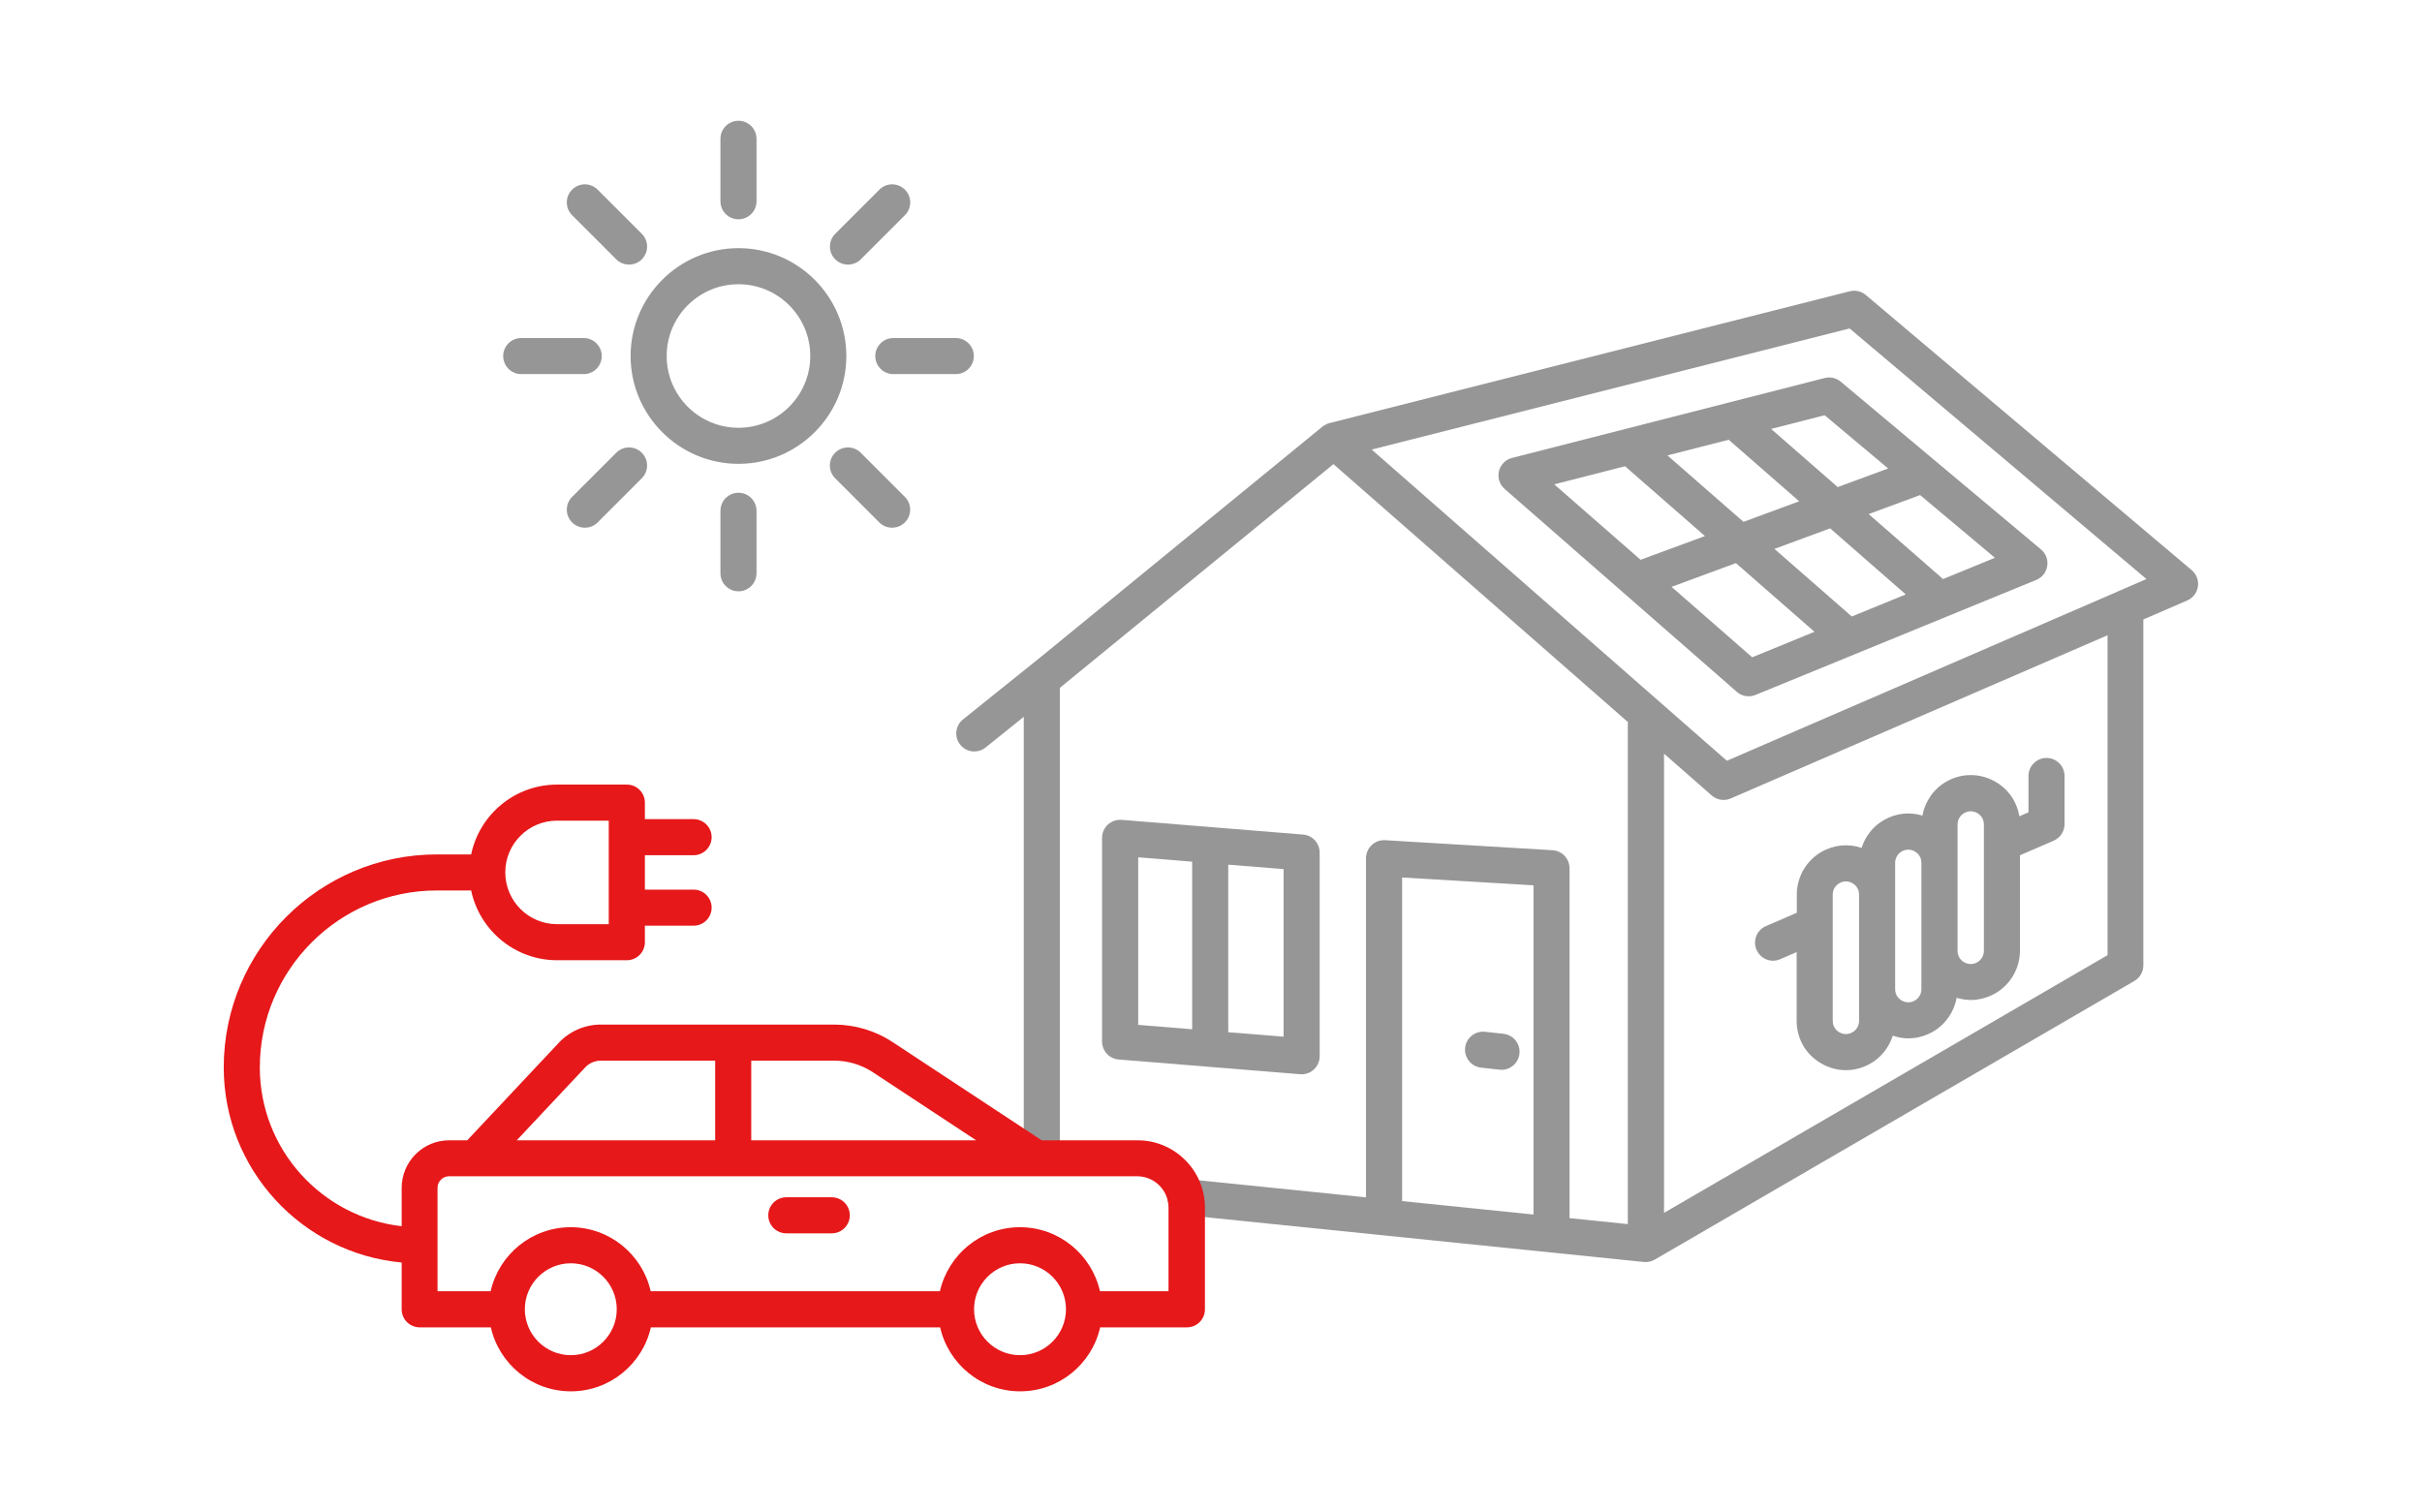
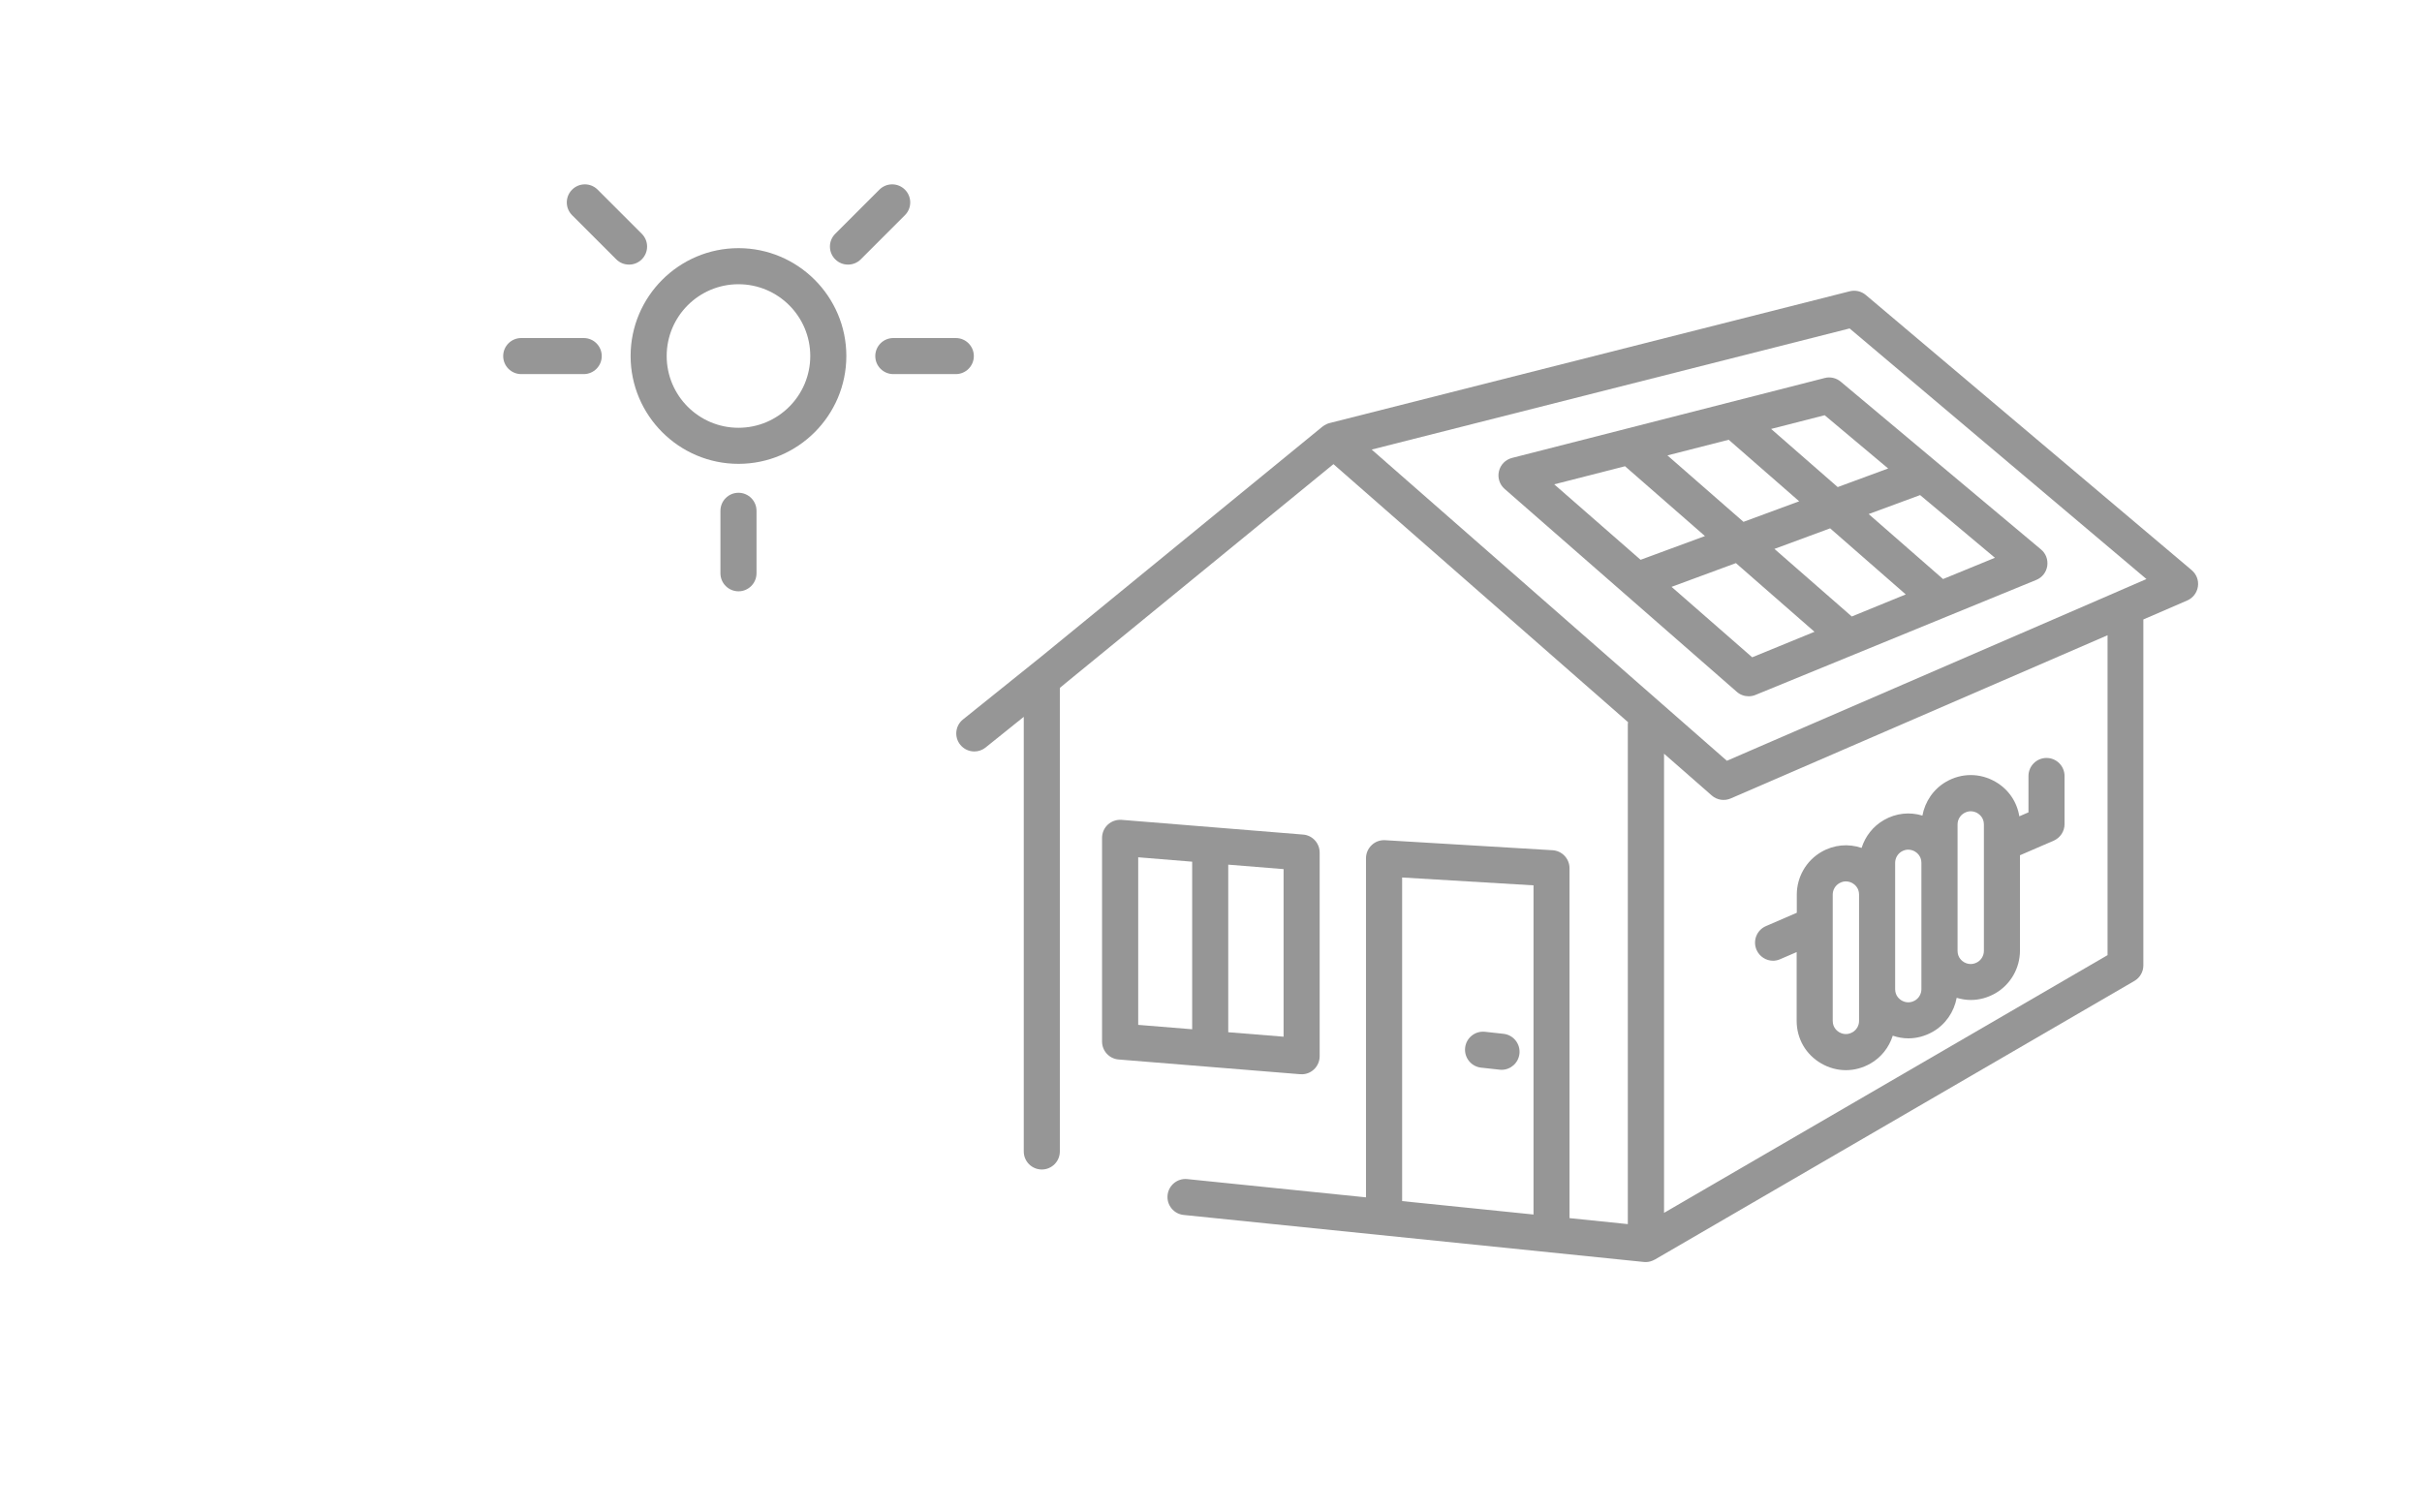
<svg xmlns="http://www.w3.org/2000/svg" id="Grafik" viewBox="0 0 335.68 209.6">
  <defs>
    <style>.cls-1{fill:#969696;}.cls-1,.cls-2{stroke-width:0px;}.cls-2{fill:#e6181a;}</style>
  </defs>
  <path class="cls-1" d="m245.73,133.18c.33,0,.67-.07.99-.21l2.29-.99v9.54c0,2.46,1.27,4.67,3.41,5.9,1.07.62,2.24.93,3.42.93s2.33-.31,3.4-.92c1.5-.86,2.58-2.25,3.09-3.86.7.24,1.43.37,2.16.37,1.17,0,2.33-.31,3.4-.92h0c1.76-1.01,2.94-2.75,3.3-4.7.64.19,1.29.3,1.95.3,1.17,0,2.33-.31,3.4-.92,2.11-1.21,3.42-3.48,3.42-5.92v-13.22l4.67-2.02c.91-.4,1.51-1.3,1.51-2.29v-6.68c0-1.38-1.12-2.5-2.5-2.5s-2.5,1.12-2.5,2.5v5.04l-1.27.55c-.32-2-1.5-3.75-3.31-4.79-2.13-1.23-4.68-1.24-6.82-.01-1.76,1.01-2.94,2.75-3.3,4.7-1.77-.54-3.68-.34-5.34.62-1.5.86-2.58,2.25-3.09,3.86-1.83-.62-3.83-.45-5.56.55-2.11,1.21-3.42,3.48-3.42,5.92v2.52l-4.28,1.85c-1.27.55-1.85,2.02-1.3,3.29.41.94,1.33,1.51,2.29,1.51Zm25.58-18.89c0-.65.35-1.26.92-1.58.32-.18.63-.25.9-.25.42,0,.76.16.92.25.27.16.91.63.91,1.58v2.67h0v14.85c0,.65-.35,1.26-.92,1.58-.83.47-1.55.15-1.82,0-.27-.16-.91-.63-.91-1.58v-17.51Zm-8.65,5.32c0-.65.35-1.26.91-1.58.32-.18.63-.25.9-.25.42,0,.76.16.92.25.27.16.91.63.91,1.58v17.51c0,.65-.35,1.26-.91,1.58-.83.47-1.55.15-1.82,0-.27-.16-.91-.63-.91-1.58v-17.51Zm-7.73,2.82c.32-.18.63-.25.9-.25.42,0,.76.16.92.25.27.16.91.63.91,1.58v17.51c0,.65-.35,1.26-.92,1.58-.83.47-1.55.15-1.82,0-.27-.16-.91-.63-.91-1.58v-13.37h0v-4.14c0-.65.35-1.26.92-1.58Z" />
-   <path class="cls-1" d="m303.79,79.06l-45.2-38.17c-.62-.52-1.45-.71-2.23-.51l-72.06,18.26c-.13.03-.26.07-.39.13-.24.1-.46.24-.66.4l-38.84,31.77-10.94,8.79c-1.08.86-1.25,2.44-.38,3.51.49.61,1.22.93,1.95.93.55,0,1.1-.18,1.56-.55l5.29-4.25v60.25c0,1.38,1.12,2.5,2.5,2.5s2.5-1.12,2.5-2.5v-64.26l.63-.52.03-.03s0,0,0,0l37.26-30.47,40.83,35.77c0,.09-.03.17-.03.26v69.32l-8.08-.83v-48.5c0-1.32-1.03-2.42-2.35-2.5l-23.21-1.39c-.69-.04-1.36.2-1.86.68s-.79,1.13-.79,1.82v47.01l-24.76-2.53c-1.37-.15-2.6.86-2.74,2.23-.14,1.37.86,2.6,2.23,2.74l63.81,6.52c.08,0,.17.01.25.01.21,0,.4-.03.59-.08.05-.01.1-.03.15-.05.15-.05.29-.1.42-.18.03-.02.06-.02.09-.04l66.46-38.62c.77-.45,1.24-1.27,1.24-2.16v-47.95l6.08-2.63c.79-.34,1.35-1.07,1.48-1.93s-.2-1.72-.86-2.27Zm-109.46,42.58l18.21,1.09v45.63l-18.21-1.86v-44.86Zm97.76,10.77l-61.46,35.72v-63.65l6.61,5.79c.73.64,1.75.8,2.64.41l52.22-22.62v44.35Zm1.53-50.46s0,0,0,0l-54.28,23.51-49.23-43.14,66.24-16.79,41.14,34.74-3.86,1.67Z" />
+   <path class="cls-1" d="m303.79,79.06l-45.2-38.17c-.62-.52-1.45-.71-2.23-.51l-72.06,18.26c-.13.03-.26.07-.39.13-.24.1-.46.24-.66.4l-38.84,31.77-10.94,8.79c-1.08.86-1.25,2.44-.38,3.51.49.61,1.22.93,1.95.93.55,0,1.1-.18,1.56-.55l5.29-4.25v60.25c0,1.38,1.12,2.5,2.5,2.5s2.5-1.12,2.5-2.5v-64.26l.63-.52.03-.03s0,0,0,0l37.26-30.47,40.83,35.77c0,.09-.03.17-.03.26v69.32l-8.08-.83v-48.5c0-1.32-1.03-2.42-2.35-2.5l-23.21-1.39c-.69-.04-1.36.2-1.86.68s-.79,1.13-.79,1.82v47.01l-24.76-2.53c-1.37-.15-2.6.86-2.74,2.23-.14,1.37.86,2.6,2.23,2.74l63.81,6.52c.08,0,.17.01.25.01.21,0,.4-.03.59-.08.05-.01.1-.03.15-.05.15-.05.29-.1.42-.18.03-.02.06-.02.09-.04l66.46-38.62c.77-.45,1.24-1.27,1.24-2.16v-47.95l6.08-2.63c.79-.34,1.35-1.07,1.48-1.93s-.2-1.72-.86-2.27Zm-109.46,42.58l18.21,1.09v45.63l-18.21-1.86v-44.86Zm97.76,10.77l-61.46,35.72v-63.65l6.61,5.79c.73.64,1.75.8,2.64.41l52.22-22.62v44.35Zm1.53-50.46s0,0,0,0l-54.28,23.51-49.23-43.14,66.24-16.79,41.14,34.74-3.86,1.67" />
  <path class="cls-1" d="m180.4,148.92c.63,0,1.23-.23,1.69-.66.51-.47.81-1.14.81-1.84v-28.24c0-1.3-1-2.39-2.3-2.49l-25.15-2.04c-.69-.05-1.38.18-1.9.65-.51.47-.81,1.14-.81,1.84v28.24c0,1.3,1,2.39,2.3,2.49l25.15,2.04c.07,0,.13,0,.2,0Zm-22.65-30.08l7.48.61v23.23l-7.48-.61v-23.23Zm20.15,24.87l-7.67-.62v-23.23l7.67.62v23.23Z" />
  <path class="cls-1" d="m252.9,52.4l-43.34,11.08c-.9.23-1.6.94-1.81,1.84-.22.9.09,1.85.79,2.46l32.17,28.12c.46.41,1.05.62,1.65.62.32,0,.64-.06.95-.19l38.91-15.94c.81-.33,1.39-1.06,1.52-1.93.13-.87-.19-1.74-.87-2.3l-27.75-23.25c-.62-.52-1.45-.71-2.22-.51Zm8.8,12.54l-7,2.58-9.23-8.06,7.42-1.9,8.8,7.38Zm-5.05,20.52l-10.72-9.37,7.72-2.85,10.48,9.16-7.48,3.06Zm-15.01-13.12l-10.54-9.21,8.49-2.17,9.77,8.53-7.72,2.85Zm-16.42-7.71l11.08,9.68-8.92,3.29-11.97-10.46,9.82-2.51Zm17.62,26.48l-11.17-9.76,8.92-3.29,10.89,9.52-8.64,3.54Zm26.46-10.84l-10.31-9.01,7.13-2.63,10.37,8.69-7.19,2.95Z" />
  <path class="cls-1" d="m208.38,143.31l-2.56-.28c-1.38-.15-2.61.84-2.76,2.21-.15,1.37.84,2.61,2.21,2.76l2.56.28c.09.01.19.02.28.02,1.26,0,2.34-.95,2.48-2.23.15-1.37-.84-2.61-2.21-2.76Z" />
  <path class="cls-1" d="m102.35,34.4c-8.24,0-14.95,6.71-14.95,14.95s6.71,14.95,14.95,14.95,14.95-6.71,14.95-14.95-6.71-14.95-14.95-14.95Zm0,24.9c-5.49,0-9.95-4.46-9.95-9.95s4.46-9.95,9.95-9.95,9.95,4.46,9.95,9.95-4.46,9.95-9.95,9.95Z" />
  <path class="cls-1" d="m102.35,68.31c-1.38,0-2.5,1.12-2.5,2.5v8.66c0,1.38,1.12,2.5,2.5,2.5s2.5-1.12,2.5-2.5v-8.66c0-1.38-1.12-2.5-2.5-2.5Z" />
-   <path class="cls-1" d="m119.29,62.76c-.98-.98-2.56-.98-3.54,0-.98.98-.98,2.56,0,3.54l6.12,6.12c.49.49,1.13.73,1.77.73s1.28-.24,1.77-.73c.98-.98.98-2.56,0-3.54l-6.12-6.12Z" />
  <path class="cls-1" d="m134.97,49.36c0-1.38-1.12-2.5-2.5-2.5h-8.66c-1.38,0-2.5,1.12-2.5,2.5s1.12,2.5,2.5,2.5h8.66c1.38,0,2.5-1.12,2.5-2.5Z" />
  <path class="cls-1" d="m117.53,36.68c.64,0,1.28-.24,1.77-.73l6.12-6.12c.98-.98.98-2.56,0-3.54-.98-.98-2.56-.98-3.54,0l-6.12,6.12c-.98.98-.98,2.56,0,3.54.49.49,1.13.73,1.77.73Z" />
-   <path class="cls-1" d="m102.35,30.4c1.38,0,2.5-1.12,2.5-2.5v-8.66c0-1.38-1.12-2.5-2.5-2.5s-2.5,1.12-2.5,2.5v8.66c0,1.38,1.12,2.5,2.5,2.5Z" />
  <path class="cls-1" d="m85.41,35.95c.49.49,1.13.73,1.77.73s1.28-.24,1.77-.73c.98-.98.98-2.56,0-3.54l-6.12-6.12c-.98-.98-2.56-.98-3.54,0-.98.98-.98,2.56,0,3.54l6.12,6.12Z" />
  <path class="cls-1" d="m83.4,49.36c0-1.38-1.12-2.5-2.5-2.5h-8.66c-1.38,0-2.5,1.12-2.5,2.5s1.12,2.5,2.5,2.5h8.66c1.38,0,2.5-1.12,2.5-2.5Z" />
-   <path class="cls-1" d="m85.41,62.76l-6.12,6.12c-.98.98-.98,2.56,0,3.54.49.49,1.13.73,1.77.73s1.28-.24,1.77-.73l6.12-6.12c.98-.98.98-2.56,0-3.54-.98-.98-2.56-.98-3.54,0Z" />
-   <path class="cls-2" d="m157.65,158.07h-13.28l-20.64-13.6c-2.42-1.6-5.24-2.44-8.14-2.44h-32.33c-2.19,0-4.31.92-5.8,2.51l-12.7,13.53h-2.5c-3.64,0-6.59,2.96-6.59,6.6v5.31c-11.05-1.25-19.66-10.64-19.66-22.01,0-13.52,11-24.53,24.53-24.53h4.76c1.16,5.52,6.06,9.67,11.91,9.67h9.67c1.38,0,2.5-1.12,2.5-2.5v-2.29h6.75c1.38,0,2.5-1.12,2.5-2.5s-1.12-2.5-2.5-2.5h-6.75v-4.77h6.75c1.38,0,2.5-1.12,2.5-2.5s-1.12-2.5-2.5-2.5h-6.75v-2.29c0-1.38-1.12-2.5-2.5-2.5h-9.67c-5.86,0-10.76,4.16-11.91,9.68h-4.76c-16.28,0-29.53,13.25-29.53,29.53,0,14.13,10.85,25.77,24.66,27.04v6.49c0,1.38,1.12,2.5,2.5,2.5h9.86c1.14,5.07,5.68,8.87,11.09,8.87s9.94-3.8,11.09-8.87h40.09c1.14,5.07,5.68,8.87,11.09,8.87s9.94-3.8,11.09-8.87h12.02c1.38,0,2.5-1.12,2.5-2.5v-14.1c0-5.14-4.18-9.33-9.33-9.33Zm-80.45-44.31h7.17v14.35h-7.17c-3.96,0-7.17-3.22-7.17-7.18s3.22-7.17,7.17-7.17Zm43.78,34.88l14.31,9.43h-31.17v-11.04h11.48c1.92,0,3.78.56,5.38,1.61Zm-39.87-.68c.56-.59,1.34-.93,2.16-.93h15.85v11.04h-27.5l9.49-10.11Zm-2,39.9c-3.51,0-6.37-2.86-6.37-6.37s2.86-6.37,6.37-6.37,6.37,2.86,6.37,6.37-2.86,6.37-6.37,6.37Zm62.26,0c-3.51,0-6.37-2.86-6.37-6.37s2.86-6.37,6.37-6.37,6.37,2.86,6.37,6.37-2.86,6.37-6.37,6.37Zm20.6-8.87h-9.52c-1.14-5.07-5.68-8.87-11.09-8.87s-9.94,3.8-11.09,8.87h-40.09c-1.14-5.07-5.68-8.87-11.09-8.87s-9.94,3.8-11.09,8.87h-7.36v-14.33c0-.88.72-1.6,1.59-1.6h95.39c2.38,0,4.33,1.94,4.33,4.33v11.6Z" />
-   <path class="cls-2" d="m115.28,165.97h-6.3c-1.38,0-2.5,1.12-2.5,2.5s1.12,2.5,2.5,2.5h6.3c1.38,0,2.5-1.12,2.5-2.5s-1.12-2.5-2.5-2.5Z" />
</svg>